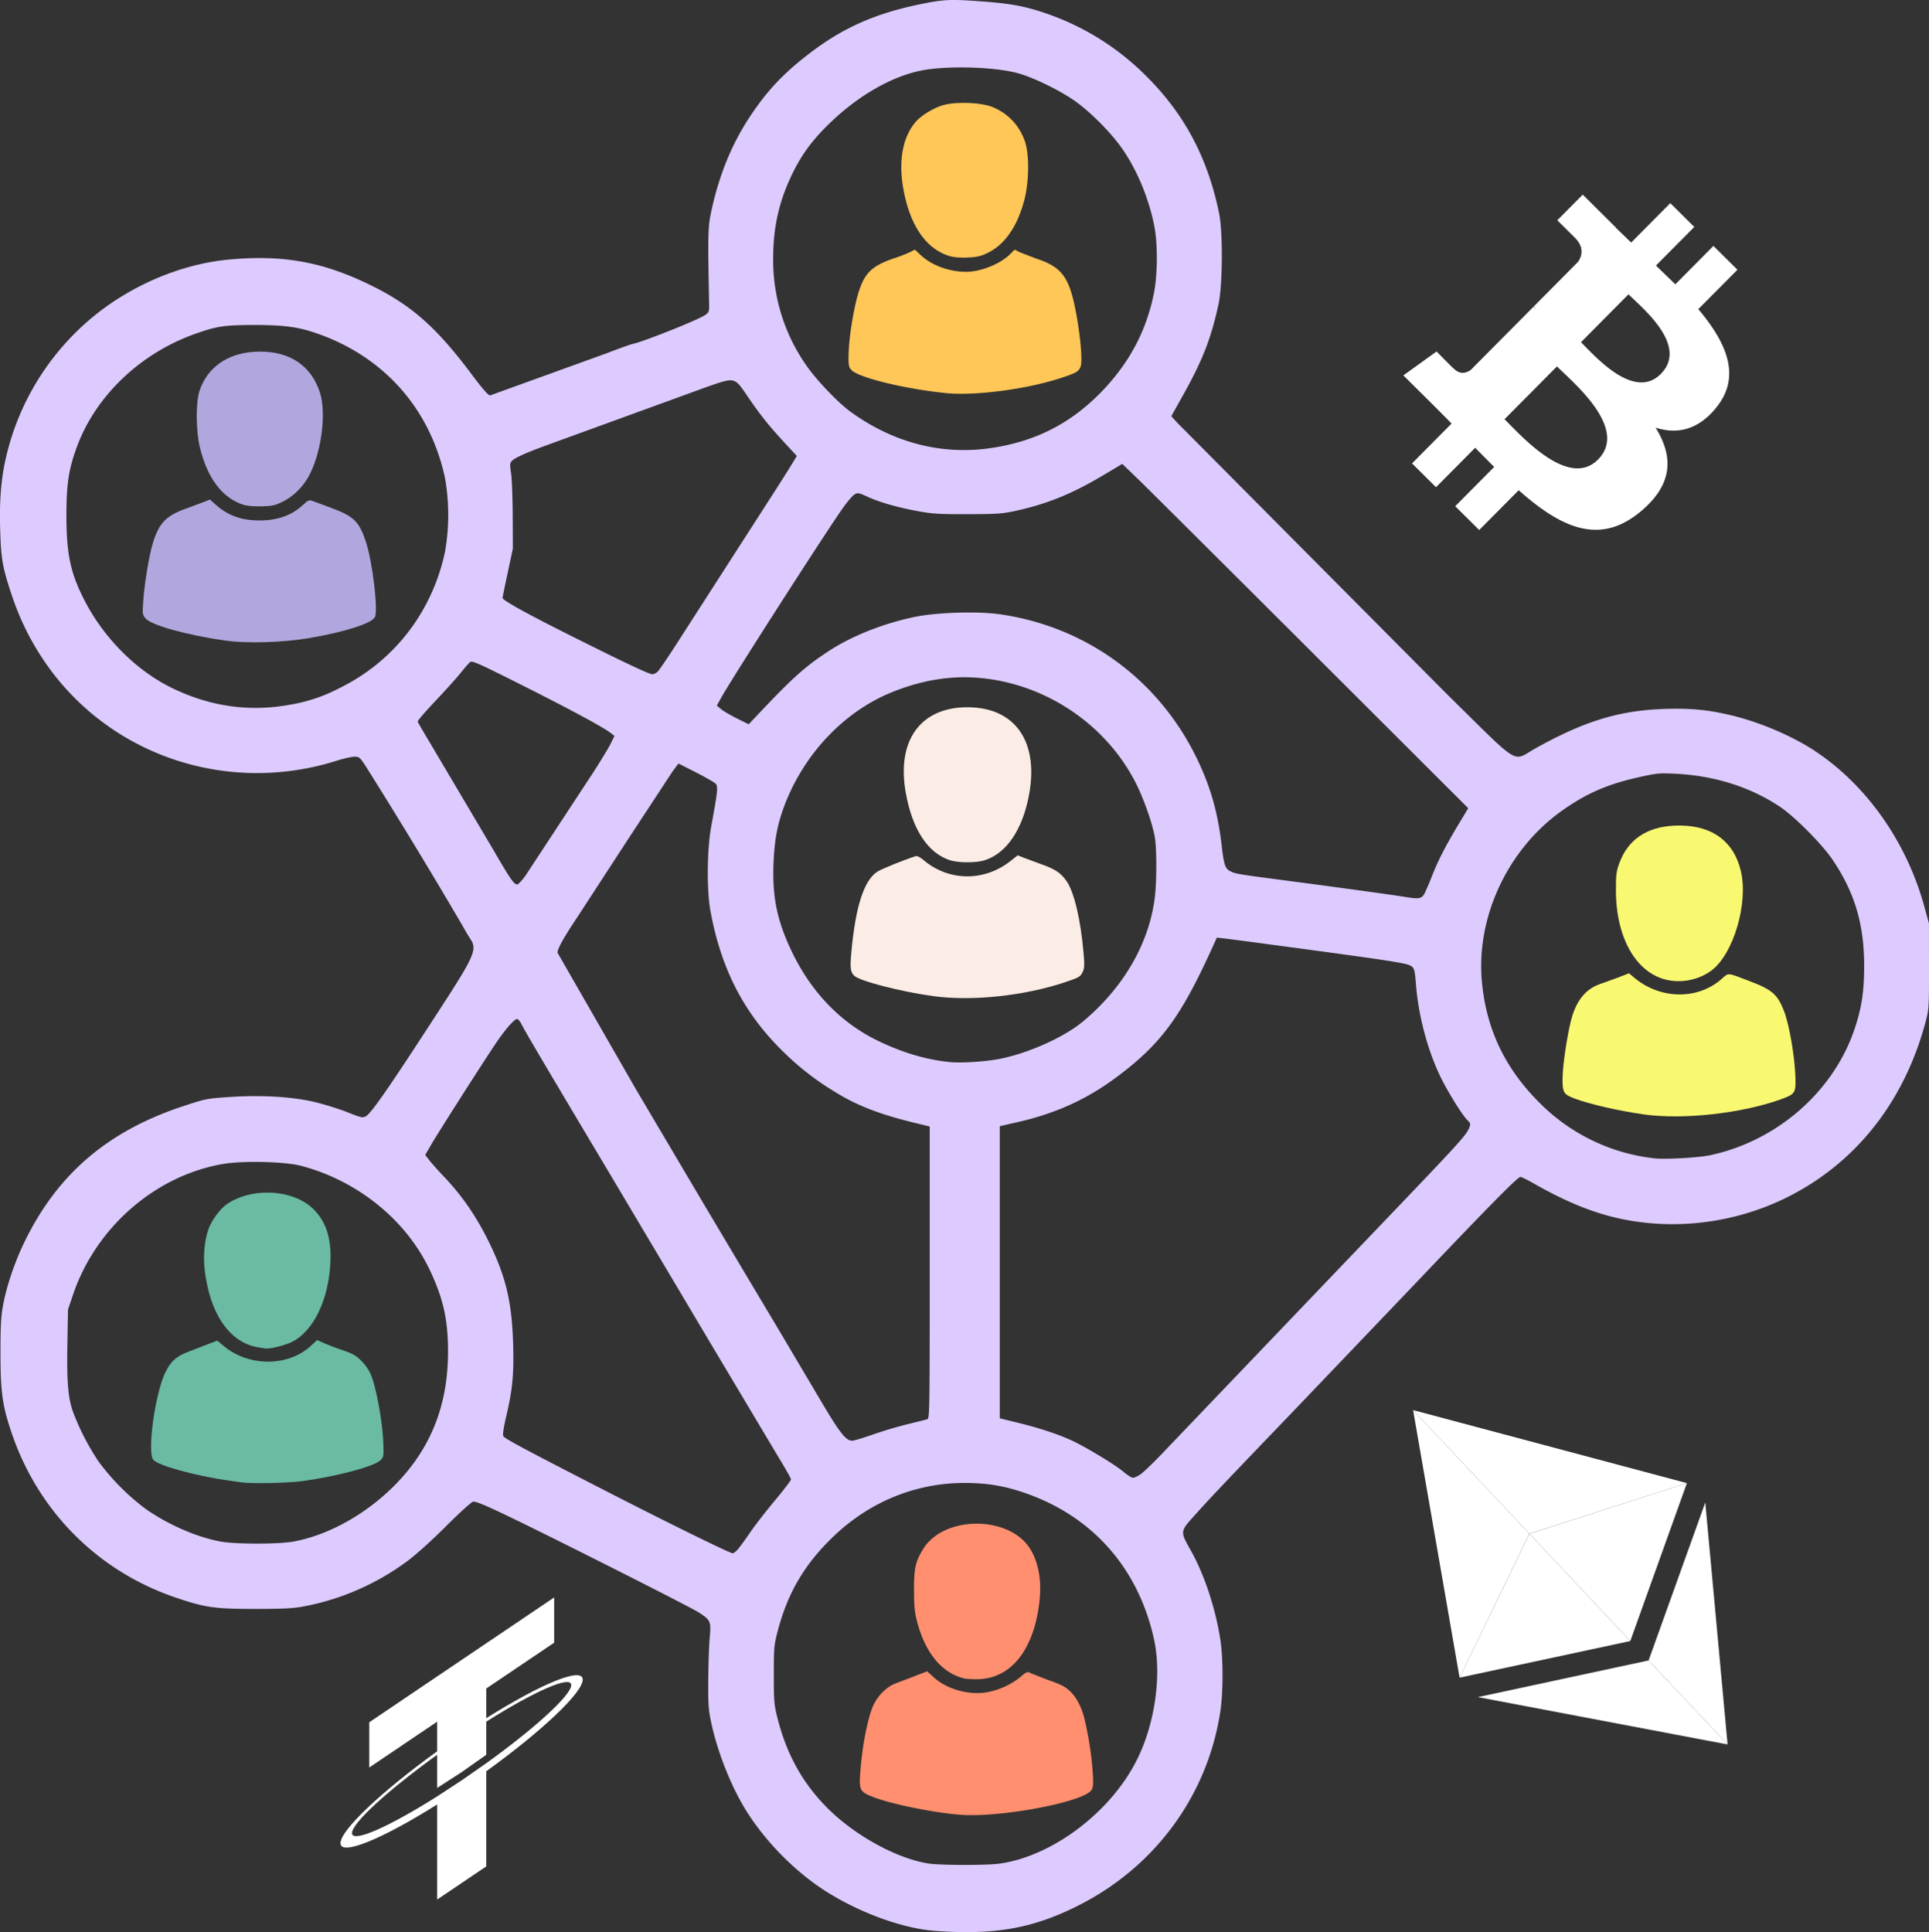
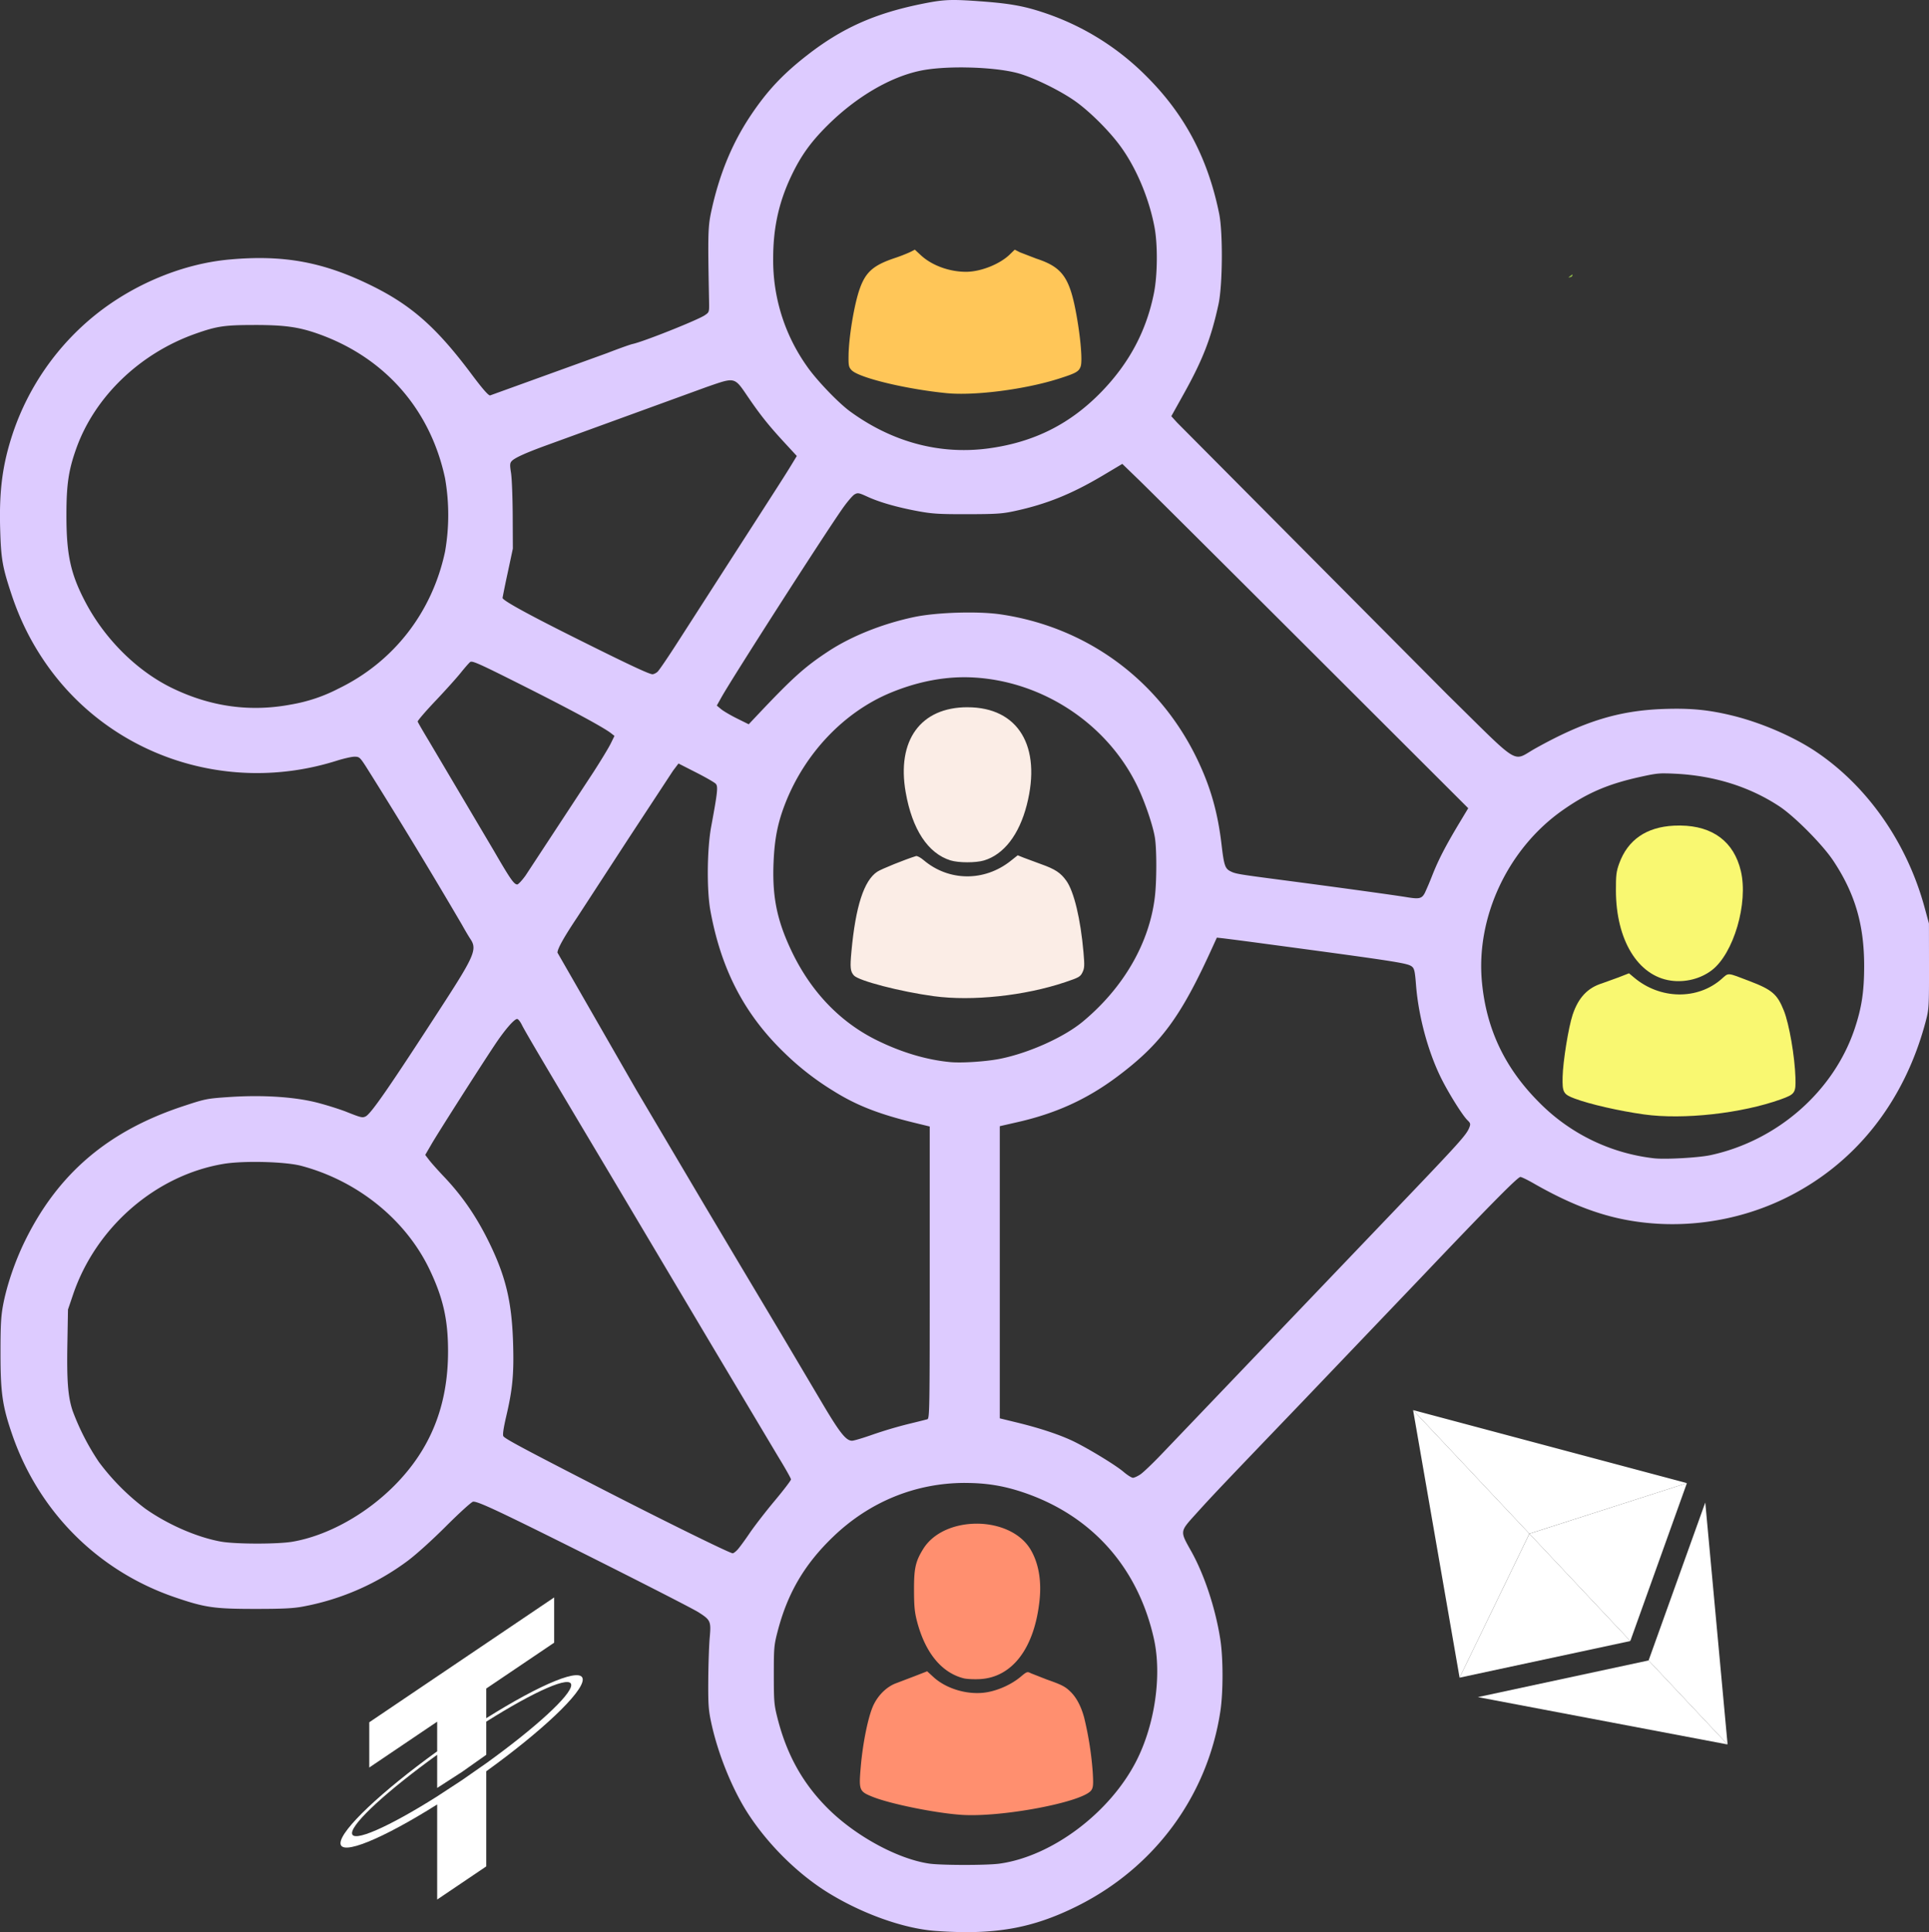
<svg xmlns="http://www.w3.org/2000/svg" width="387.156" height="387.81" viewBox="0 0 102.435 102.608">
  <rect x="0" y="0" width="102.435" height="102.608" fill="#333333" stroke="none" />
  <path d="M50.674 0c-.599-.001-1.019.063-1.769.216-2.46.504-4.181 1.273-6 2.682-1.331 1.031-2.17 1.926-3.057 3.257-.961 1.443-1.629 3.054-2.051 4.948-.207.928-.215 1.217-.144 4.897.011.579.01.581-.228.742-.38.257-3.264 1.406-3.826 1.524-.132.028-.745.247-1.363.487L26.024 21c-.095 0-.404-.354-.971-1.112-1.859-2.487-3.192-3.67-5.322-4.719-2.561-1.262-4.678-1.65-7.562-1.386-2.452.224-5.037 1.29-7.076 2.916A13.67 13.67 0 0 0 .69 22.982c-.554 1.662-.739 3.038-.682 5.087.045 1.614.118 2.035.605 3.503.421 1.267.971 2.395 1.697 3.477 3.373 5.03 9.696 7.203 15.567 5.35.371-.117.796-.214.945-.214.255-.001.289.027.614.528a309.56 309.56 0 0 1 5.102 8.407c.155.281.358.622.449.758.352.522.193.903-1.401 3.366-2.924 4.518-3.891 5.917-4.178 6.048-.172.078-.239.061-1.101-.283a17.51 17.51 0 0 0-1.313-.413c-1.219-.34-2.978-.463-4.83-.338-1.18.08-1.256.095-2.436.485-3.989 1.317-6.647 3.58-8.401 7.155C.794 66.984.356 68.27.16 69.325c-.109.587-.135 1.085-.134 2.553.001 2.096.103 2.798.622 4.305 1.413 4.096 4.555 7.242 8.632 8.638 1.601.548 2.083.619 4.239.62 1.474.001 2.043-.027 2.553-.122a13.41 13.41 0 0 0 5.567-2.423c.454-.337 1.307-1.107 2.042-1.842.694-.694 1.34-1.281 1.434-1.305.124-.031.583.153 1.655.664 2.366 1.127 9.829 4.892 10.324 5.208.644.411.672.477.593 1.355-.036.401-.07 1.402-.076 2.225-.009 1.296.011 1.597.153 2.261.351 1.65 1.111 3.534 1.947 4.831 1.065 1.651 2.64 3.212 4.244 4.207 1.822 1.13 4.039 1.921 5.727 2.042 3.125.225 5.136-.128 7.531-1.324 4.113-2.053 6.913-5.866 7.591-10.34.152-1.002.153-2.797.001-3.793-.25-1.642-.844-3.447-1.546-4.702-.608-1.085-.615-1.031.238-1.977.875-.971 1.334-1.454 5.639-5.941l6.306-6.601c3.635-3.825 5.152-5.362 5.294-5.361.061 0 .373.151.694.335 1.838 1.054 3.402 1.668 4.997 1.958 2.771.505 5.722.106 8.279-1.119 3.763-1.803 6.416-5.121 7.559-9.455.165-.625.173-.765.17-2.918l-.003-2.261-.231-.849c-.933-3.436-3.032-6.444-5.781-8.285-1.191-.797-2.91-1.538-4.43-1.908-1.27-.31-2.226-.401-3.649-.351-2.375.085-4.219.651-6.801 2.09-1.272.709-.704 1.055-4.68-2.854L62.51 22.445l-.31-.342.66-1.185c1.013-1.818 1.453-2.953 1.846-4.762.218-1.003.239-3.803.036-4.803-.596-2.939-1.821-5.26-3.841-7.28a13.82 13.82 0 0 0-5.57-3.434c-.994-.327-1.774-.462-3.275-.57C51.458.025 51.034.001 50.674 0zm.496 3.581c1.099.008 2.229.119 2.93.319.832.238 2.228.925 3.009 1.482.746.532 1.731 1.506 2.332 2.307.866 1.154 1.57 2.804 1.866 4.374.176.933.162 2.546-.03 3.504-.399 1.996-1.301 3.697-2.762 5.214-1.668 1.73-3.59 2.699-6.005 3.029-2.582.352-5.123-.324-7.367-1.96-.64-.467-1.821-1.705-2.307-2.419a9.72 9.72 0 0 1-1.778-5.721c.001-1.632.307-3.004.987-4.419.497-1.034 1.017-1.757 1.891-2.626 1.519-1.512 3.331-2.578 4.948-2.912.598-.124 1.433-.179 2.288-.173zM13.483 17.259c1.619-.001 2.37.102 3.399.465 3.541 1.25 5.971 4.012 6.752 7.675a11.32 11.32 0 0 1 0 3.894c-.687 3.225-2.728 5.851-5.649 7.27a8.58 8.58 0 0 1-2.5.845c-2.184.417-4.286.13-6.342-.867-1.87-.907-3.585-2.61-4.619-4.588-.779-1.489-.998-2.501-.997-4.606.001-1.621.113-2.381.524-3.532.98-2.745 3.373-5.048 6.332-6.093 1.134-.401 1.538-.461 3.1-.462zm25.28 2.938c.371-.009.524.246.963.891.647.95 1.099 1.515 1.928 2.413l.659.714-.275.453c-.326.536-.656 1.051-3.137 4.902l-2.861 4.45c-.539.843-1.046 1.589-1.127 1.659s-.2.127-.266.127c-.181-.002-1.399-.576-4.314-2.035-2.401-1.202-3.647-1.892-3.647-2.02a49.74 49.74 0 0 1 .274-1.333l.274-1.285-.008-1.751c-.005-.963-.044-1.979-.088-2.259-.068-.433-.063-.527.032-.633.153-.169.694-.418 1.778-.816l8.584-3.125c.621-.215.977-.345 1.231-.352zm20.834 4.438l.856.827c.471.455 4.604 4.569 9.185 9.142l8.329 8.316-.461.767c-.729 1.213-1.11 1.947-1.434 2.763a17.51 17.51 0 0 1-.407.964c-.159.307-.294.34-.944.234-.72-.118-3.653-.522-6.565-.904-2.462-.323-2.547-.337-2.83-.482-.27-.138-.332-.325-.456-1.388-.204-1.748-.592-3.104-1.312-4.592-2.02-4.174-5.845-6.984-10.423-7.656-1.209-.178-3.413-.108-4.604.144-1.675.356-3.316 1.012-4.542 1.817-1.248.82-1.892 1.398-3.752 3.368l-.479.508-.623-.309c-.343-.17-.724-.394-.847-.497l-.224-.188.251-.448c.593-1.058 5.47-8.66 6.434-10.029.245-.347.529-.679.631-.737.171-.097.225-.087.686.124.646.296 1.575.562 2.681.767.763.141 1.122.163 2.634.16 1.532-.003 1.845-.024 2.508-.168 1.682-.364 3.011-.9 4.659-1.878zM25.015 35.139c.169-.014.689.233 2.75 1.269 2.56 1.287 4.289 2.221 4.683 2.53l.182.143-.197.402c-.108.221-.522.904-.918 1.518l-3.611 5.501c-.186.257-.383.467-.437.467-.172 0-.374-.292-1.24-1.787l-3.454-5.836c-.315-.522-.582-.984-.593-1.027s.411-.536.94-1.094 1.132-1.229 1.341-1.49.434-.519.501-.575c.013-.011.03-.018.054-.02zm26.107.826a8.55 8.55 0 0 1 .532.011c3.729.19 7.186 2.489 8.77 5.833.392.827.804 2.045.905 2.678.097.604.098 2.249.002 3.1-.279 2.463-1.651 4.852-3.827 6.662-.997.829-2.844 1.662-4.38 1.975h0c-.727.148-2.043.237-2.659.179-1.26-.118-2.59-.514-3.903-1.161-1.972-.972-3.529-2.61-4.554-4.79-.761-1.618-1.008-2.867-.928-4.689.054-1.238.224-2.085.621-3.1 1.046-2.671 3.123-4.852 5.595-5.876 1.287-.533 2.577-.809 3.826-.822zm-15.093 4.581l.933.475c.513.261.985.532 1.048.603.128.143.096.435-.245 2.28-.219 1.184-.24 3.365-.042 4.45.568 3.125 1.804 5.503 3.925 7.551a14.59 14.59 0 0 0 2.598 2.023c1.216.764 2.402 1.231 4.304 1.695l.821.2v7.755c0 7.323-.007 7.757-.128 7.793a71.38 71.38 0 0 1-1.054.262 23.13 23.13 0 0 0-1.847.551c-.506.179-.999.326-1.095.326-.318 0-.644-.408-1.556-1.945l-2.24-3.781-2.176-3.647-1.888-3.173-3.602-6.091-4.182-7.283c0-.207.345-.824 1.044-1.869l2.732-4.197 2.36-3.594zm52.421.525c.145.001.309.008.515.018 2.069.103 3.944.691 5.522 1.731.811.535 2.297 2.033 2.866 2.891 1.16 1.747 1.645 3.414 1.639 5.632-.003 1.324-.133 2.174-.499 3.273-1.109 3.329-4.096 5.955-7.654 6.727-.643.14-2.454.239-3.027.166a10.18 10.18 0 0 1-6.092-2.979c-1.815-1.82-2.796-3.892-3.027-6.396-.319-3.448 1.388-7.072 4.289-9.108 1.305-.916 2.398-1.387 4.087-1.762.688-.153.946-.199 1.38-.195zm-23.832 8.722l.346.038a216.04 216.04 0 0 1 2.279.298c6.986.937 7.509 1.019 7.737 1.204.124.101.158.252.213.959.129 1.656.627 3.516 1.316 4.924.398.811 1.156 2.026 1.424 2.28.148.141.163.194.099.362-.157.413-.436.722-4.334 4.797l-7.148 7.477-4.899 5.124c-.451.471-.942.939-1.09 1.039s-.328.183-.399.183-.296-.142-.499-.315c-.441-.377-2.024-1.333-2.784-1.681-.715-.328-1.715-.655-2.858-.934l-.93-.227v-7.757-7.757l.164-.038.792-.181c2.033-.463 3.681-1.216 5.281-2.413 2.329-1.743 3.377-3.168 5.062-6.882zm-37.152 4.322c.051 0 .162.139.246.31.183.369 1.162 2.027 4.662 7.896l5.441 9.154 3.51 5.884c.373.608.679 1.151.679 1.205s-.392.568-.871 1.141-1.075 1.344-1.324 1.712-.537.76-.638.871-.22.2-.263.2c-.149-.001-3.533-1.665-6.861-3.374-4.237-2.175-5.229-2.706-5.316-2.843-.047-.075.004-.422.158-1.086.328-1.405.404-2.205.36-3.777-.061-2.184-.361-3.507-1.186-5.243-.692-1.455-1.462-2.596-2.476-3.666-.325-.343-.685-.746-.799-.896l-.207-.271.339-.583c.355-.61 2.474-3.935 3.348-5.251.529-.797 1.037-1.386 1.197-1.386zm-14.047 7.589c.984-.007 2.051.068 2.581.209 2.998.796 5.557 2.868 6.819 5.521.717 1.508.974 2.653.974 4.333-.001 2.865-.92 5.173-2.827 7.102-1.539 1.556-3.566 2.678-5.423 3.002-.792.138-3.043.135-3.817-.005-1.274-.231-2.833-.912-4.026-1.76a12.26 12.26 0 0 1-2.449-2.467 12.89 12.89 0 0 1-1.397-2.725c-.246-.745-.311-1.578-.276-3.547l.032-1.824.269-.793c1.215-3.582 4.39-6.339 7.993-6.942.396-.066.956-.1 1.546-.104zm37.813 17.048c1.129-.001 2.039.144 3.082.493 3.642 1.218 6.11 3.976 6.96 7.776.43 1.922.063 4.52-.912 6.457-1.398 2.776-4.498 5.11-7.294 5.492h0c-.663.091-3.098.089-3.725-.003-1.651-.241-3.87-1.44-5.337-2.884-1.354-1.333-2.22-2.874-2.718-4.837-.181-.714-.195-.882-.196-2.302 0-1.447.011-1.575.206-2.324.528-2.025 1.428-3.556 2.952-5.018 1.929-1.852 4.369-2.848 6.981-2.851z" fill="#ddcbff" />
  <path d="M51.894 80.915c-1.155-.008-2.315.44-2.874 1.349-.408.663-.487 1.023-.483 2.197.003.861.034 1.173.169 1.678.44 1.649 1.304 2.694 2.472 2.989.151.038.528.057.839.042 1.736-.083 2.921-1.644 3.187-4.2.108-1.037-.054-1.957-.468-2.665-.537-.917-1.687-1.382-2.841-1.391zm-2.659 7.839l-.642.25-1.003.382c-.488.177-.947.619-1.205 1.161-.274.574-.565 1.984-.676 3.275-.108 1.254-.085 1.31.628 1.598.938.377 3.323.862 4.713.957 2.135.147 6.494-.682 6.907-1.314.097-.149.109-.31.069-.969a17.71 17.71 0 0 0-.456-2.886c-.154-.57-.394-1.035-.692-1.337s-.476-.394-1.289-.68l-.841-.33c-.196-.101-.218-.093-.555.189-.466.39-1.146.704-1.769.815-.975.174-2.157-.16-2.86-.809z" fill="#ff8f6f" />
-   <path d="M14.251 63.332c-.804-.011-1.619.199-2.235.638-.336.239-.766.824-.932 1.266-.217.579-.302 1.416-.22 2.154.262 2.355 1.315 3.903 2.829 4.159l.411.065c.267.029 1.085-.182 1.443-.372 1.122-.598 1.899-2.223 1.998-4.177.065-1.289-.223-2.195-.911-2.865-.575-.561-1.471-.855-2.382-.867zm2.589 7.833l-.334.308c-1.208 1.114-3.297 1.117-4.623.007l-.344-.288-.578.223-.963.37c-.64.244-.924.5-1.216 1.091-.543 1.098-.977 4.24-.642 4.647.247.302 2.207.844 3.957 1.095l.729.105c.519.076 2.486.035 3.225-.067 1.827-.253 3.743-.759 4.124-1.087.193-.167.2-.197.186-.814-.027-1.159-.369-3.062-.682-3.793-.167-.39-.603-.875-.939-1.043-.143-.072-.441-.188-.661-.258s-.59-.21-.82-.312z" fill="#6abaa4" />
  <path d="M89.243 43.84c-.114-.001-.231.001-.351.007-1.469.073-2.455.755-2.909 2.011-.153.425-.176.614-.174 1.438.007 2.621 1.164 4.523 2.905 4.778.77.113 1.589-.093 2.185-.548 1.163-.888 1.947-3.564 1.545-5.27-.366-1.553-1.486-2.394-3.201-2.415zm-2.739 7.847l-.567.221-.859.311c-.771.238-1.264.763-1.566 1.668-.221.662-.514 2.475-.533 3.301s.035.925.651 1.155c.797.298 2.358.655 3.674.839 2.079.291 5.177-.052 7.269-.804.747-.269.795-.34.77-1.147-.034-1.122-.33-2.843-.612-3.553-.35-.881-.623-1.117-1.825-1.576-1.22-.466-1.097-.456-1.486-.113-1.275 1.122-3.259 1.091-4.644-.074z" fill="#f9f871" />
  <path d="M51.378 37.558c-2.493 0-3.769 1.757-3.283 4.52.347 1.972 1.182 3.24 2.378 3.613.428.133 1.344.135 1.781.004 1.055-.317 1.866-1.371 2.271-2.948.8-3.118-.456-5.188-3.147-5.188zm2.665 7.863l-.37.294c-1.398 1.113-3.29 1.097-4.629-.04-.16-.136-.341-.232-.401-.213-.58.179-1.842.688-2.058.831-.707.468-1.151 1.838-1.372 4.239-.079.859-.059 1.052.13 1.268.251.286 2.47.862 4.247 1.103 2.038.276 4.816-.02 6.966-.742.74-.249.812-.29.926-.525.108-.222.115-.358.054-1.058-.154-1.77-.503-3.229-.909-3.801-.306-.43-.598-.622-1.351-.889l-.925-.343z" fill="#fbede6" />
-   <path d="M13.797 18.673l-.33.012c-1.424.098-2.473.855-2.873 2.074-.207.631-.192 2.159.031 3.049.403 1.61 1.192 2.641 2.295 2.998.188.061.564.093.966.083.576-.015.718-.046 1.138-.253.52-.256 1.008-.722 1.328-1.268.684-1.167 1-3.367.646-4.493-.452-1.436-1.585-2.211-3.201-2.201zm-2.647 7.854l-.31.125-.922.342c-1.088.386-1.46.761-1.789 1.807-.205.649-.457 2.162-.525 3.143-.046.663-.04.706.126.898.312.362 2.204.888 4.222 1.174 1.17.166 3.099.107 4.504-.137 1.885-.328 3.271-.77 3.448-1.101.19-.355-.119-2.938-.481-4.029-.35-1.054-.638-1.333-1.827-1.774l-.995-.37c-.183-.069-.233-.049-.522.218-.603.555-1.337.815-2.303.815s-1.687-.263-2.343-.855z" fill="#b1a7de" />
-   <path d="M51.068 5.465c-.356.005-.694.04-.942.107-.533.144-1.206.552-1.514.917-.772.915-.955 2.387-.514 4.135.41 1.626 1.232 2.664 2.364 2.985.201.057.575.083.94.066.494-.023.691-.07 1.064-.254.894-.44 1.555-1.394 1.922-2.776.262-.986.279-2.443.036-3.142-.295-.852-.922-1.508-1.748-1.83-.368-.144-1.013-.218-1.607-.21zm-2.489 7.793l-.239.124a8.67 8.67 0 0 1-.853.331c-1.123.38-1.527.742-1.843 1.652-.286.825-.568 2.523-.583 3.509-.008.535.01.623.158.781.378.402 2.854 1.004 5.028 1.222 1.5.15 4.176-.193 5.981-.768.915-.292 1.063-.375 1.159-.651s.006-1.433-.211-2.658c-.364-2.059-.746-2.606-2.144-3.066l-.87-.335-.278-.14-.263.256c-.533.518-1.547.919-2.323.919-.886 0-1.81-.337-2.391-.874z" fill="#ffc658" />
+   <path d="M51.068 5.465zm-2.489 7.793l-.239.124a8.67 8.67 0 0 1-.853.331c-1.123.38-1.527.742-1.843 1.652-.286.825-.568 2.523-.583 3.509-.008.535.01.623.158.781.378.402 2.854 1.004 5.028 1.222 1.5.15 4.176-.193 5.981-.768.915-.292 1.063-.375 1.159-.651s.006-1.433-.211-2.658c-.364-2.059-.746-2.606-2.144-3.066l-.87-.335-.278-.14-.263.256c-.533.518-1.547.919-2.323.919-.886 0-1.81-.337-2.391-.874z" fill="#ffc658" />
  <path d="M83.499 14.623c.003-.018.003-.036 0-.054l-.218.164c.093 0 .21-.023.218-.111z" fill="#91bd4c" />
  <g fill="#fff">
-     <path d="M91.134 21.646c1.353-1.653.551-3.452-.95-5.228l2.078-2.094-1.274-1.263-2.023 2.038-1.031-.996 2.037-2.051-1.274-1.264-2.077 2.093-.823-.793.007-.007-1.757-1.744-1.35 1.361.926.918c.516.512.386.978.178 1.286l-2.366 2.385a1.45 1.45 0 0 1 .126.143l-.136-.133-3.315 3.341c-.184.139-.536.303-.898-.053.002.03-.926-.919-.926-.919l-1.763 1.27 1.659 1.646.902.91-2.1 2.118 1.274 1.263 2.078-2.094 1.009 1.02-2.069 2.084 1.274 1.263 2.097-2.112c2.265 2.003 4.299 2.951 6.482 1.124 1.758-1.47 1.713-2.95.787-4.448 1.112.357 2.232.153 3.219-1.059zm-6.275 2.758c-1.568 1.584-4.1-1.285-4.965-2.141l2.784-2.804c.864.858 3.818 3.296 2.18 4.946zm3.335-4.546c-1.429 1.44-3.521-.971-4.24-1.684l2.523-2.544c.719.713 3.207 2.726 1.716 4.228z" />
    <path d="M25.821 93.638v-.001l-1.293.901-1.313.859v.001c-2.589 1.635-4.522 2.489-4.522 1.95s1.933-2.295 4.522-4.16v1.761l1.324-.854 1.282-.906v-1.76c2.584-1.63 4.512-2.481 4.512-1.943s-1.928 2.291-4.512 4.151m0-2.391V89.67l3.606-2.435v-2.403l-9.818 6.63v2.403l3.606-2.435v1.575c-2.93 2.113-5.134 4.183-5.134 4.878s2.204-.213 5.134-2.057v5.05l2.606-1.76v-5.051c2.926-2.11 5.124-4.175 5.124-4.87s-2.199.21-5.124 2.051" fill-rule="evenodd" />
    <g transform="matrix(.805 -.689 .696 .74 58.974 83.29)">
      <path d="M16.498 4v8.87l7.497 3.35z" />
      <path d="M16.498 4L9 16.22l7.498-3.35zm0 17.968v6.027L24 17.616z" />
      <path d="M16.498 27.995v-6.028L9 17.616zm0-7.422l7.497-4.353-7.497-3.348z" />
      <path d="M9 16.22l7.498 4.353v-7.701z" />
    </g>
  </g>
</svg>